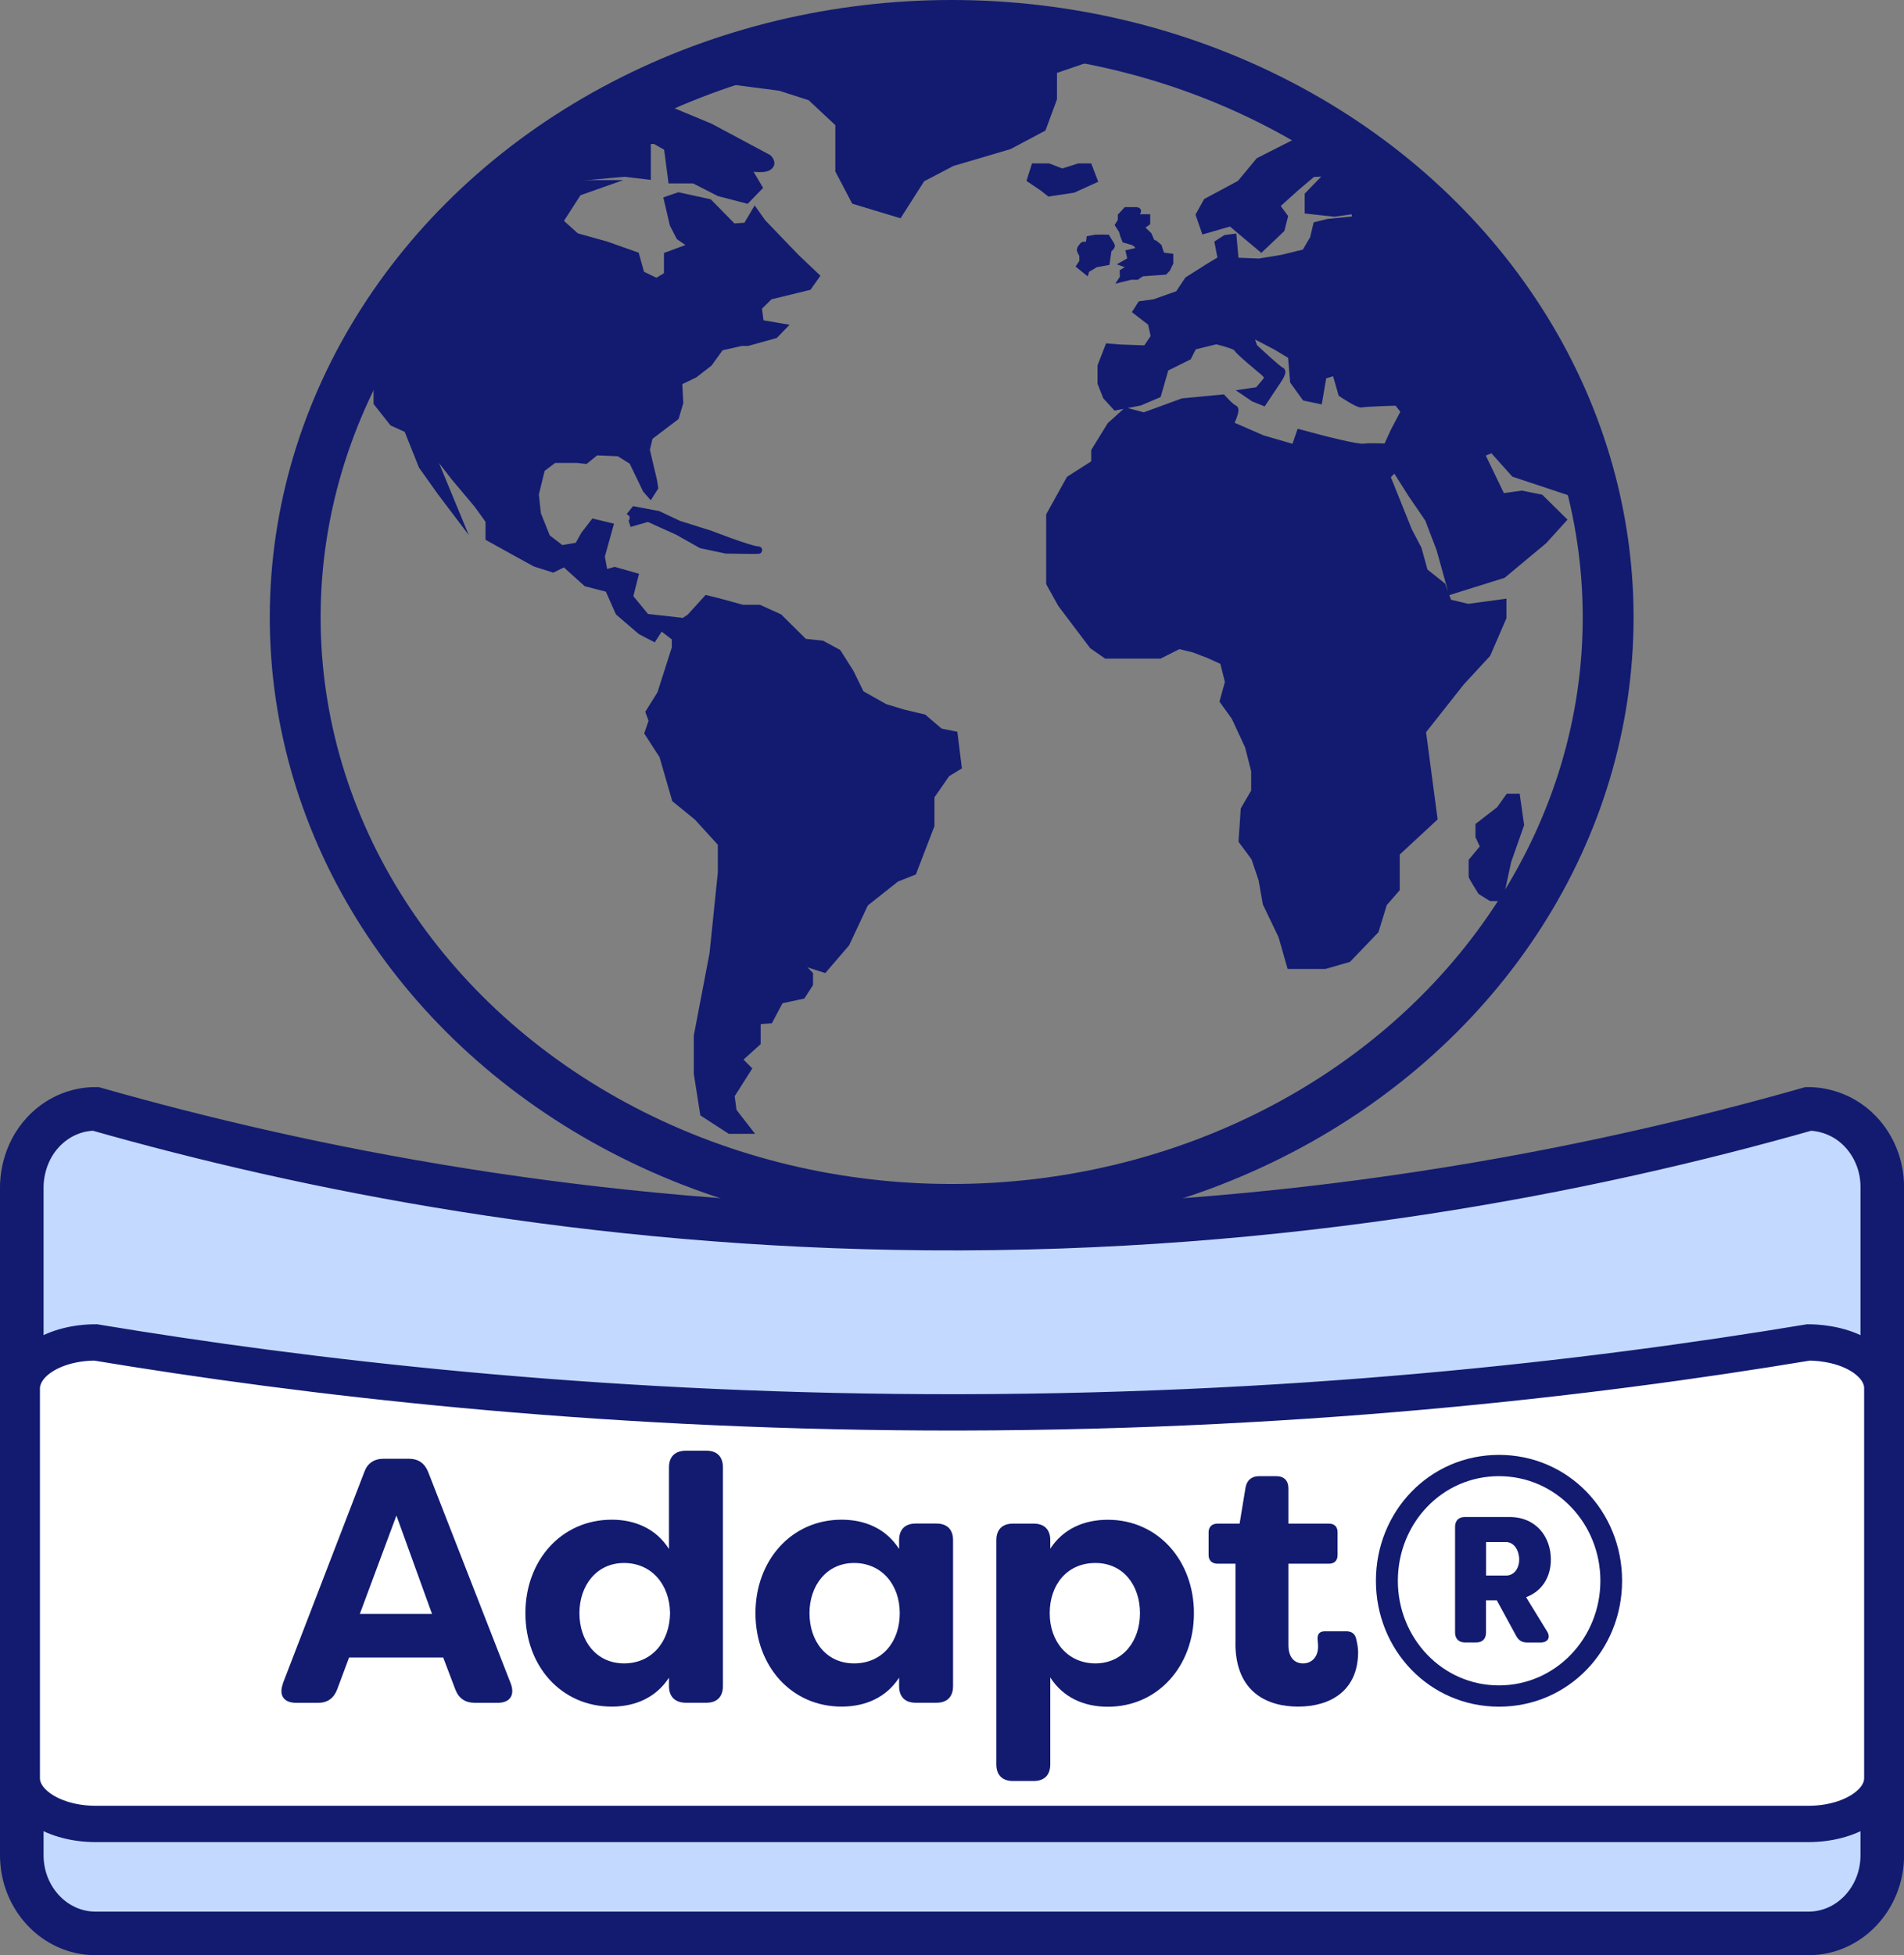
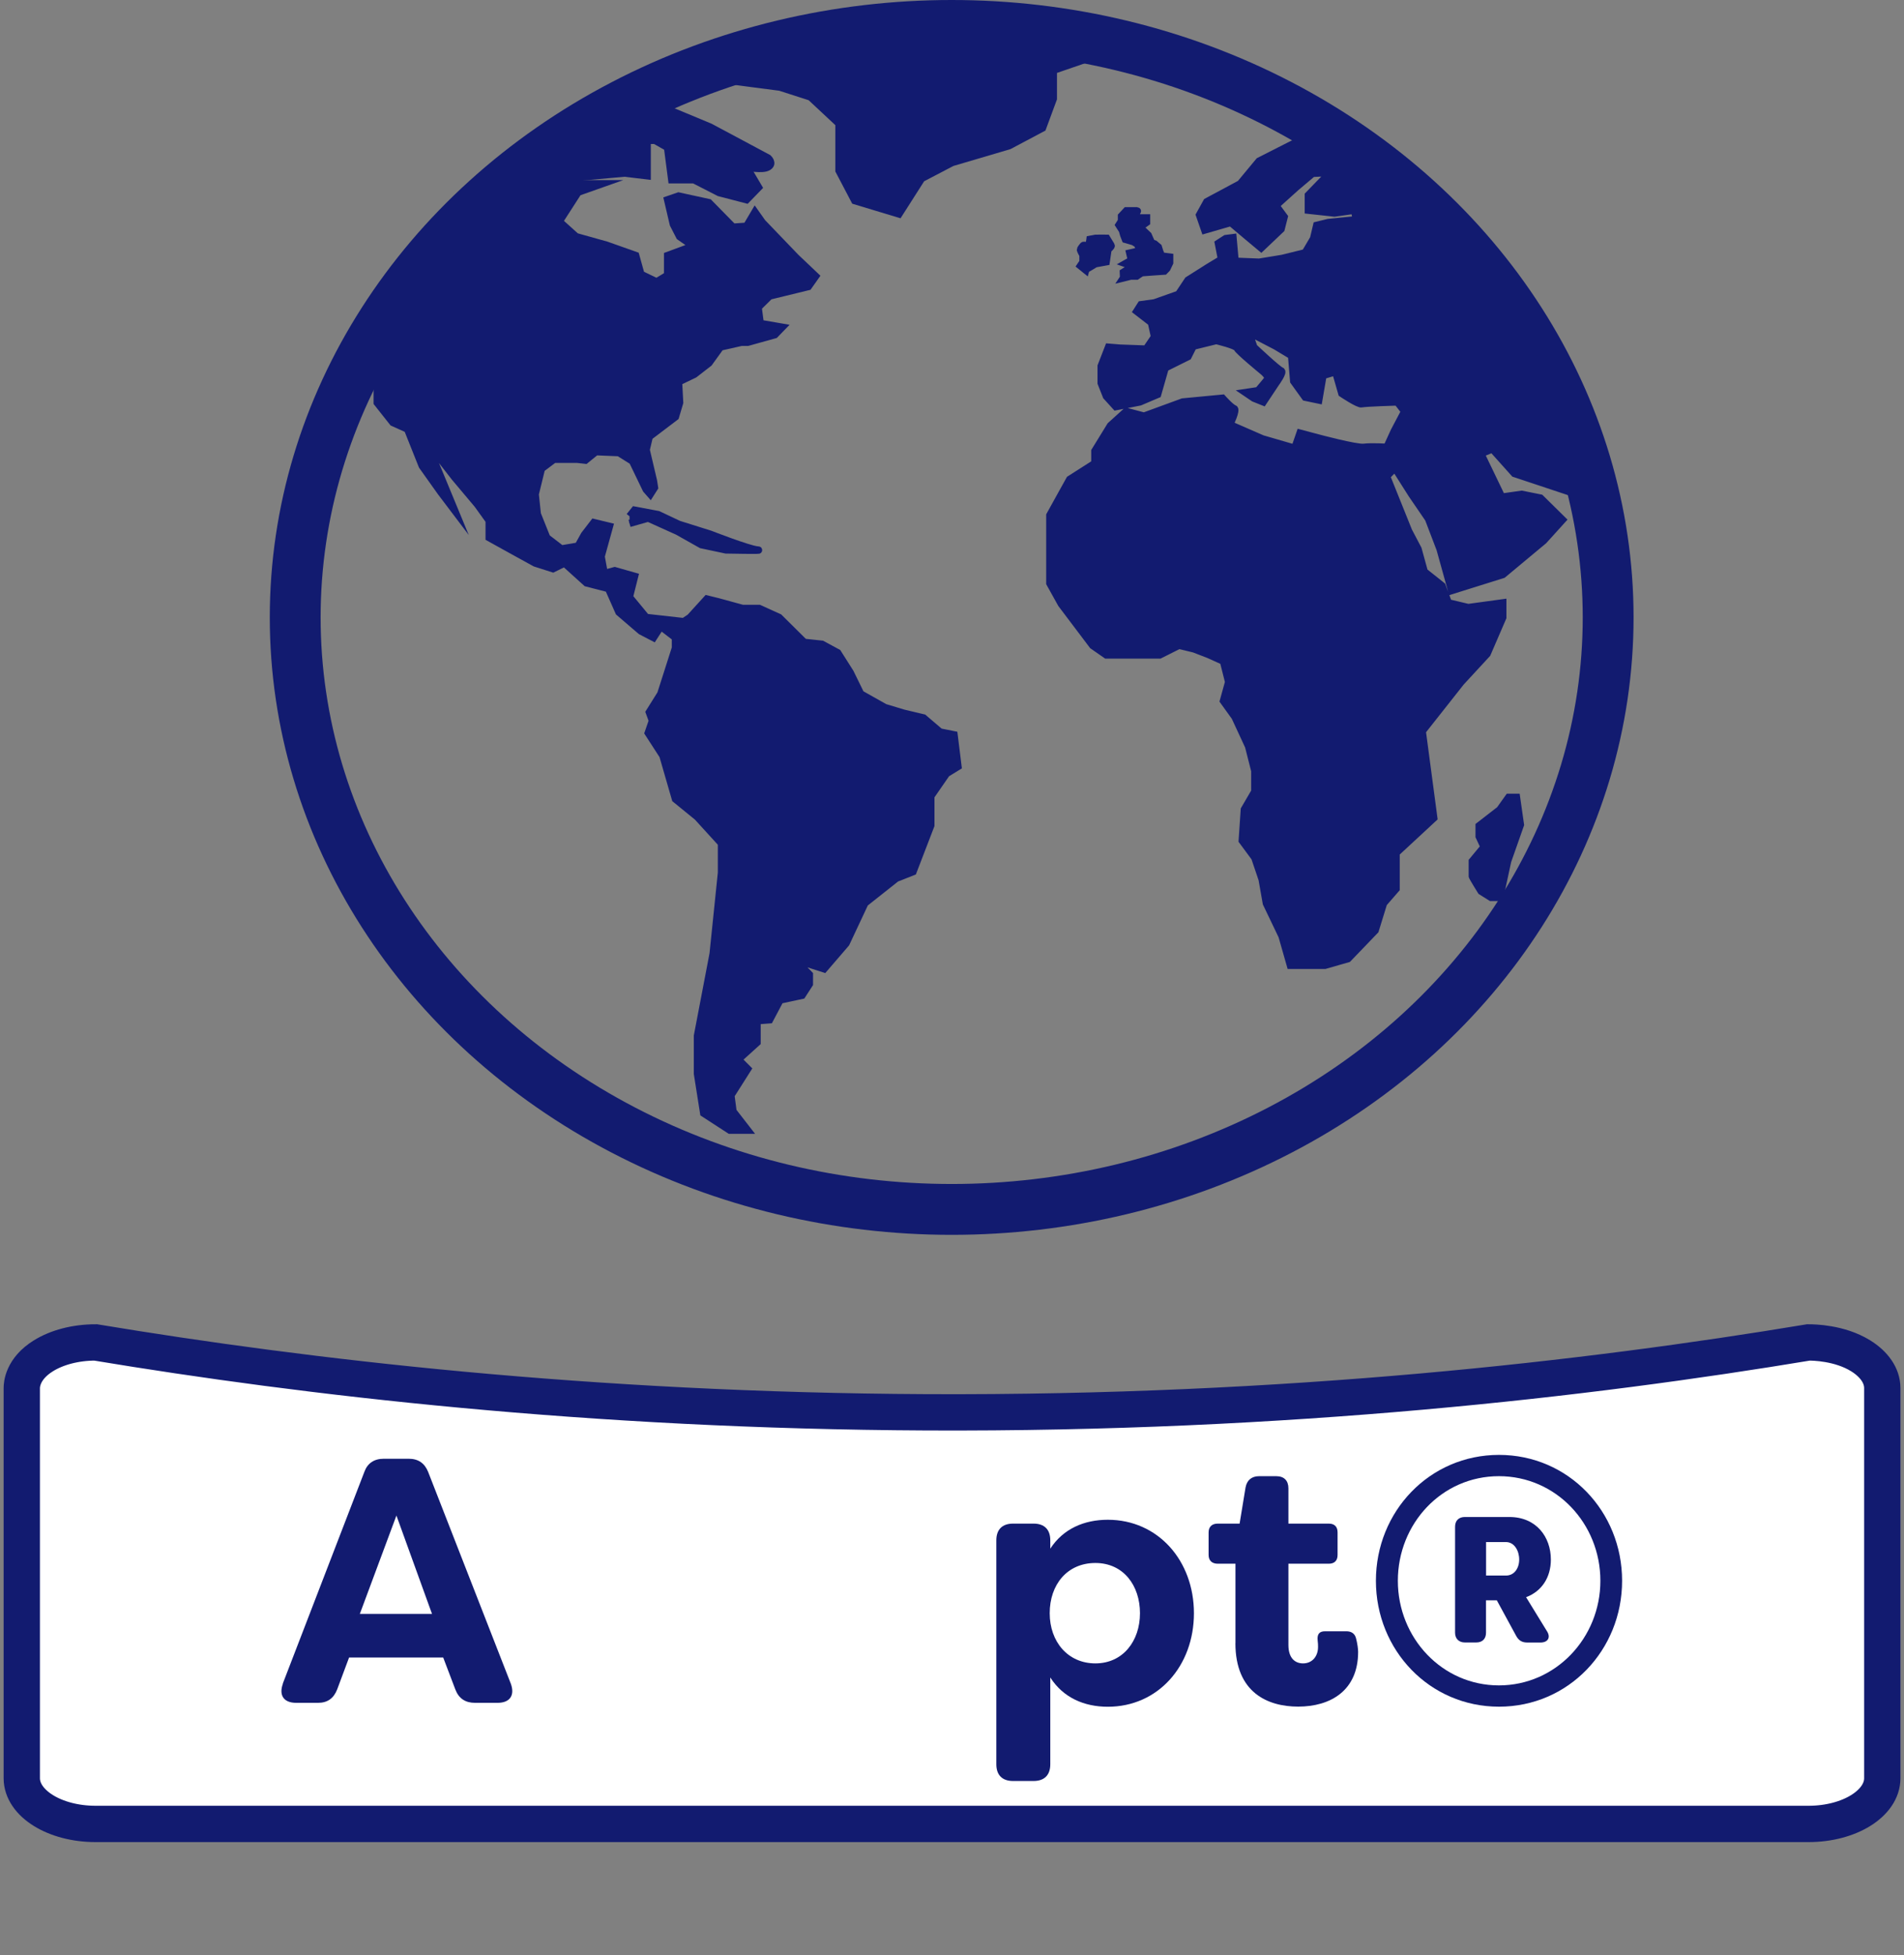
<svg xmlns="http://www.w3.org/2000/svg" id="Layer_1" data-name="Layer 1" viewBox="0 0 262.19 269.14">
  <rect x="0" y="0" width="262.19" height="269.14" fill="#808080" stroke="none" />
  <defs>
    <style>
      .cls-1, .cls-2, .cls-3, .cls-4 {
        stroke: #121b70;
        stroke-miterlimit: 10;
      }

      .cls-1, .cls-5 {
        fill: #121b70;
      }

      .cls-2 {
        fill: none;
        stroke-width: 7px;
      }

      .cls-3 {
        fill: #fff;
        stroke-width: 5px;
      }

      .cls-4 {
        fill: #c4d9ff;
        stroke-width: 6px;
      }
    </style>
  </defs>
-   <path class="cls-4" d="M249.03,266.14H13.16c-5.61,0-10.16-4.82-10.16-10.77v-91.97c0-.72.07-4.53,2.98-7.61,1.84-1.95,4.38-3.15,7.19-3.15,28.86,8.21,67.94,16.1,114.47,16.47,49.78.4,91.36-7.93,121.39-16.47.68,0,4.28.07,7.19,3.15,1.84,1.95,2.98,4.64,2.98,7.61v91.97c0,5.95-4.55,10.77-10.16,10.77Z" />
  <path class="cls-3" d="M249.03,251.07H13.16c-5.61,0-10.16-2.82-10.16-6.29v-53.7c0-.42.07-2.65,2.98-4.45,1.84-1.14,4.38-1.84,7.19-1.84,28.86,4.79,67.94,9.4,114.47,9.62,49.78.23,91.36-4.63,121.39-9.62.68,0,4.28.04,7.19,1.84,1.84,1.14,2.98,2.71,2.98,4.45v53.7c0,3.47-4.55,6.29-10.16,6.29Z" />
  <g>
    <ellipse class="cls-2" cx="131.05" cy="84.99" rx="90.4" ry="81.49" />
    <polygon class="cls-1" points="51.94 55.43 54.1 58.16 56.12 59.07 58.14 64.13 60.73 67.77 62.6 70.24 58.57 60.5 62.6 65.69 65.77 69.46 67.36 71.67 67.36 74.01 70.39 75.69 73.7 77.51 76.15 78.29 77.74 77.51 80.76 80.24 83.79 81.02 85.23 84.27 88.26 86.87 89.99 87.77 90.99 86.22 93.01 87.77 93.01 89.2 90.99 95.52 89.41 98.04 89.84 99.21 89.26 100.89 91.28 104.01 93.01 109.99 96.04 112.46 99.35 116.09 99.35 120.12 98.2 131.29 96.04 142.59 96.04 147.79 96.9 153.24 100.51 155.58 102.96 155.58 100.94 152.98 100.65 150.78 102.96 147.14 101.66 145.84 104.25 143.5 104.25 140.51 105.98 140.38 107.42 137.66 110.45 137.01 111.46 135.45 111.46 134.15 109.44 132.07 113.48 133.37 116.5 129.86 119.1 124.32 123.42 120.9 125.73 119.99 128.18 113.62 128.18 109.6 130.34 106.48 131.92 105.51 131.38 101.15 129.44 100.76 127.17 98.82 124.43 98.17 121.84 97.39 118.52 95.52 117.08 92.58 115.35 89.85 113.19 88.68 110.74 88.42 107.28 84.99 104.54 83.75 102.24 83.75 98.92 82.84 97.34 82.45 95.03 84.99 94.16 85.57 88.98 84.99 86.67 82.19 87.39 79.33 84.65 78.55 83.21 78.94 82.78 76.6 83.93 72.45 81.77 71.93 80.47 73.62 79.61 75.17 77.3 75.56 75.29 74.01 73.99 70.76 73.7 68.03 74.56 64.52 76.29 63.22 79.46 63.22 80.62 63.35 82.06 62.18 85.23 62.31 87.1 63.48 88.98 67.38 89.55 68.03 90.13 67.12 89.99 66.21 88.98 61.92 89.41 60.11 93.01 57.38 93.59 55.43 93.44 52.57 95.61 51.53 97.62 49.97 99.21 47.77 102.09 47.12 102.96 47.12 106.7 46.08 107.71 45.04 104.69 44.52 104.4 42.31 105.98 40.75 111.31 39.45 112.32 38.02 109.59 35.43 104.97 30.62 103.96 29.19 102.81 31.14 100.94 31.27 97.62 27.89 93.44 26.98 91.93 27.5 92.72 30.88 93.59 32.57 95.46 33.87 91.93 35.17 91.93 37.89 90.42 38.8 88.26 37.76 87.54 35.17 83.5 33.74 79.32 32.57 77.01 30.49 79.61 26.46 82.92 25.29 75.29 25.29 69.52 28.41 63.76 33.61 59.29 39.71 53.52 47.12 51.94 52.05 51.94 55.43" />
    <path class="cls-1" d="M162.27,88.81l2.16.52,2.02.78,2.02.91.72,2.86-.72,2.6,1.59,2.21,1.87,4.03.86,3.38v2.86l-1.44,2.47-.29,4.29,1.73,2.34,1.01,2.99.58,3.29,2.16,4.51,1.15,4.03h4.76l3.17-.91,3.75-3.9,1.15-3.73,1.73-1.99v-4.94l5.19-4.81-1.59-11.95,5.33-6.75,3.6-3.9,2.16-5v-2.02l-4.76.65-2.74-.65-.86-2.34-2.45-1.95-.86-3.12-1.3-2.47-3.03-7.53,1.15-1.17,2.31,3.64,2.31,3.38,1.59,4.16,1.59,5.72,7.06-2.21,5.62-4.68,2.59-2.86-3.03-2.99-2.59-.52-2.74.39-2.88-5.98,1.59-.65,3.03,3.38,8.21,2.73,2.02-.26.72-.91-5.62-15.59-13.26-18.58-7.06-5.2-12.68-8.83-2.88,1.3-4.61,2.34-2.59,3.12-4.61,2.47-1.01,1.82.72,2.08,3.6-1.04,2.31,1.95,1.87,1.56,2.74-2.6.43-1.69-1.15-1.56,2.74-2.47,2.31-1.95,2.45-.13-3.03,3.12v2.08l3.6.39,2.74-.39.29,1.3-3.89.39-1.59.39-.43,1.82-1.15,1.95-3.17.78-3.17.52-3.31-.13-.29-3.25-1.01.13-1.01.65.43,2.21-1.73,1.04-2.88,1.82-1.3,1.95-3.31,1.17-1.87.26-.58.91,2.02,1.56.43,1.95-1.15,1.69-3.6-.13-1.59-.13-1.01,2.6v2.34l.72,1.82,1.3,1.43,3.31-.65,2.45-1.04,1.04-3.64,3.14-1.56.72-1.43,3.17-.78s2.74.65,2.88,1.04,3.46,3.12,3.46,3.12c0,0,1.01.78.72,1.17s-1.3,1.56-1.3,1.56l-1.73.26,1.15.78,1.3.52,1.73-2.6s1.15-1.56.72-1.69-3.75-3.25-3.75-3.25l-.72-2.08,3.75,1.95,2.16,1.3.29,3.51,1.59,2.21,1.87.39.58-3.38,1.73-.52.86,2.99s2.31,1.56,2.74,1.43,4.9-.26,4.9-.26l1.01,1.3-1.44,2.73-1.01,2.21s-2.16-.13-3.17,0-6.34-1.3-6.34-1.3l-2.45-.65-.72,2.08-4.47-1.3-4.47-1.95s1.01-2.08.58-2.21-1.59-1.43-1.59-1.43l-5.48.52-5.33,1.95-2.45-.65-2.16,1.95-2.16,3.51v1.69l-3.46,2.21-1.3,2.34-1.44,2.6v9.35l1.59,2.86,2.16,2.86,2.16,2.86,1.87,1.3h7.35l2.59-1.3Z" />
    <path class="cls-1" d="M154.7,38.26l1.01-.25h.81s.61-.43.73-.46,3.09-.23,3.09-.23l.35-.36.38-.8v-.78l-1.11-.14-.25-.59-.2-.64-.51-.43s-.38-.11-.46-.25-.43-.96-.43-.96l-.58-.55-1.11-.16,1.47-1.05v-.62h-1.77s.58-.98.51-.98h-1.52l-.68.73v.68l-.35.55.48.75.18.64.23.59,1.11.32.56.35s.33.79.3.86-1.37.36-1.37.36l.23.98-.81.46,1.04.36-1.34.84.03.75Z" />
    <path class="cls-1" d="M149.55,37.06c.08,0,1.29-.75,1.29-.75l1.49-.27.25-1.71s.53-.39.43-.54-.61-.99-.61-.99c0,0-1.39-.02-1.54,0s-.76.14-.76.14c0,0-.1.82-.28.86s-.58-.08-.66,0-.38.47-.38.58.35.73.35.73v.96l-.35.52.73.59.03-.11Z" />
    <polygon class="cls-1" points="107.41 12 111.61 13.35 115.53 17.01 115.53 20.06 115.53 23.48 117.7 27.62 123.79 29.46 126.91 24.57 131.1 22.38 138.96 20.06 143.56 17.62 145.05 13.59 145.05 9.68 149.65 8.1 153.04 6.27 144.51 4.07 133.68 3.09 123.93 3.09 113.5 5.05 106.05 7.85 99.96 11.03 107.41 12" />
-     <polygon class="cls-1" points="142.48 22.99 141.94 24.7 143.56 25.79 144.51 26.53 147.78 26.04 150.6 24.76 149.92 22.99 148.57 22.99 146.27 23.72 144.37 22.99 142.48 22.99" />
    <path class="cls-1" d="M206.52,111.47l-2.84,2.2v1.46l.68,1.46-1.62,1.95v2.07c0,.12,1.22,2.07,1.22,2.07l1.35.85h1.22l1.08-5,1.76-5-.54-3.78h-1.08l-1.22,1.71Z" />
    <path class="cls-1" d="M86.69,72.05l2.57-.73,4.06,1.83,3.25,1.83,3.39.72s5.55.11,4.33,0-6.5-2.17-6.5-2.17l-4.33-1.36-2.84-1.34-3.25-.61-.68.85" />
    <path class="cls-1" d="M91.93,15.05l5.86,2.44,7.99,4.27s.81.73,0,1.22-2.98,0-2.98,0l1.66,2.81-1.66,1.71-3.77-.98-3.46-1.77h-3.07l-.58-4.45-1.72-.98h-1.08v4.88l-3.11-.37-1.35.12-8.67.79,4.74-4.82,10.34-4.88h.86Z" />
    <g>
      <path class="cls-5" d="M38.94,231.76l11.23-29.14c.43-1.2,1.34-1.82,2.69-1.82h3.41c1.34,0,2.21.62,2.69,1.82l11.38,29.14c.58,1.58-.1,2.64-1.82,2.64h-3.12c-1.3,0-2.21-.58-2.69-1.82l-1.68-4.42h-12.96l-1.63,4.37c-.48,1.25-1.34,1.87-2.64,1.87h-3.02c-1.73,0-2.4-1.06-1.82-2.64ZM59.49,222.16l-4.9-13.54-5.04,13.54h9.94Z" />
-       <path class="cls-5" d="M72.35,222.06c0-7.25,4.94-12.87,11.9-12.87,3.22,0,6.1,1.25,7.87,4.03v-11.23c0-1.49.86-2.3,2.35-2.3h2.78c1.49,0,2.3.82,2.3,2.3v30.1c0,1.49-.82,2.3-2.3,2.3h-2.78c-1.49,0-2.35-.82-2.35-2.3v-1.15c-1.78,2.74-4.66,3.98-7.87,3.98-6.96,0-11.9-5.57-11.9-12.87ZM92.27,222.06c-.05-3.94-2.54-6.91-6.34-6.91s-6.14,3.12-6.14,6.91,2.3,6.91,6.14,6.91,6.29-2.98,6.34-6.91Z" />
-       <path class="cls-5" d="M104.03,222.06c0-7.25,4.94-12.87,11.86-12.87,3.26,0,6.14,1.25,7.92,4.03v-1.2c0-1.49.82-2.3,2.3-2.3h2.83c1.49,0,2.3.82,2.3,2.3v20.07c0,1.49-.82,2.3-2.3,2.3h-2.83c-1.49,0-2.3-.82-2.3-2.3v-1.15c-1.78,2.74-4.66,3.98-7.92,3.98-6.91,0-11.86-5.57-11.86-12.87ZM123.9,222.06c0-3.94-2.5-6.91-6.29-6.91s-6.14,3.12-6.14,6.91,2.26,6.91,6.14,6.91,6.29-2.98,6.29-6.91Z" />
      <path class="cls-5" d="M137.2,242.85v-30.82c0-1.49.82-2.3,2.3-2.3h2.83c1.49,0,2.3.82,2.3,2.3v1.15c1.78-2.74,4.66-3.98,7.92-3.98,6.91,0,11.86,5.62,11.86,12.87s-4.94,12.87-11.86,12.87c-3.26,0-6.14-1.25-7.92-4.03v11.95c0,1.49-.82,2.3-2.3,2.3h-2.83c-1.49,0-2.3-.82-2.3-2.3ZM156.98,222.06c0-3.79-2.26-6.91-6.14-6.91s-6.29,2.98-6.29,6.91,2.5,6.91,6.29,6.91,6.14-3.07,6.14-6.91Z" />
      <path class="cls-5" d="M170.13,226.19v-10.94h-2.45c-.77,0-1.25-.43-1.25-1.2v-3.12c0-.77.48-1.2,1.25-1.2h3.02l.82-4.99c.19-1.01.86-1.54,1.87-1.54h2.35c1.1,0,1.68.62,1.68,1.68v4.85h5.57c.77,0,1.2.43,1.2,1.2v3.12c0,.77-.43,1.2-1.2,1.2h-5.57v11.18c0,1.82.91,2.54,2.02,2.54,1.25,0,2.06-.96,2.06-2.26,0-.24,0-.53-.05-.86-.1-.86.19-1.3,1.01-1.3h2.93c.62,0,1.15.24,1.34.96s.29,1.49.29,1.87c0,5.33-3.79,7.54-8.26,7.54-4.18,0-8.64-1.92-8.64-8.74Z" />
      <path class="cls-5" d="M189.47,217.6c0-9.55,7.39-17.33,16.95-17.33s16.95,7.78,16.95,17.33-7.39,17.33-16.95,17.33-16.95-7.78-16.95-17.33ZM220.38,217.6c0-7.87-6.1-14.4-13.97-14.4s-13.92,6.53-13.92,14.4,6.1,14.4,13.92,14.4,13.97-6.53,13.97-14.4ZM200.37,224.75v-14.59c0-.86.53-1.34,1.34-1.34h6.14c3.7,0,5.71,2.74,5.71,5.86,0,2.45-1.25,4.37-3.41,5.18l2.83,4.61c.62.91.19,1.63-.86,1.63h-1.78c-.72,0-1.2-.24-1.58-.96l-2.64-4.85h-1.49v4.46c0,.82-.48,1.34-1.34,1.34h-1.58c-.82,0-1.34-.53-1.34-1.34ZM207.38,216.88c1.15,0,1.82-1.01,1.82-2.21s-.67-2.4-1.82-2.4h-2.74v4.61h2.74Z" />
    </g>
  </g>
</svg>